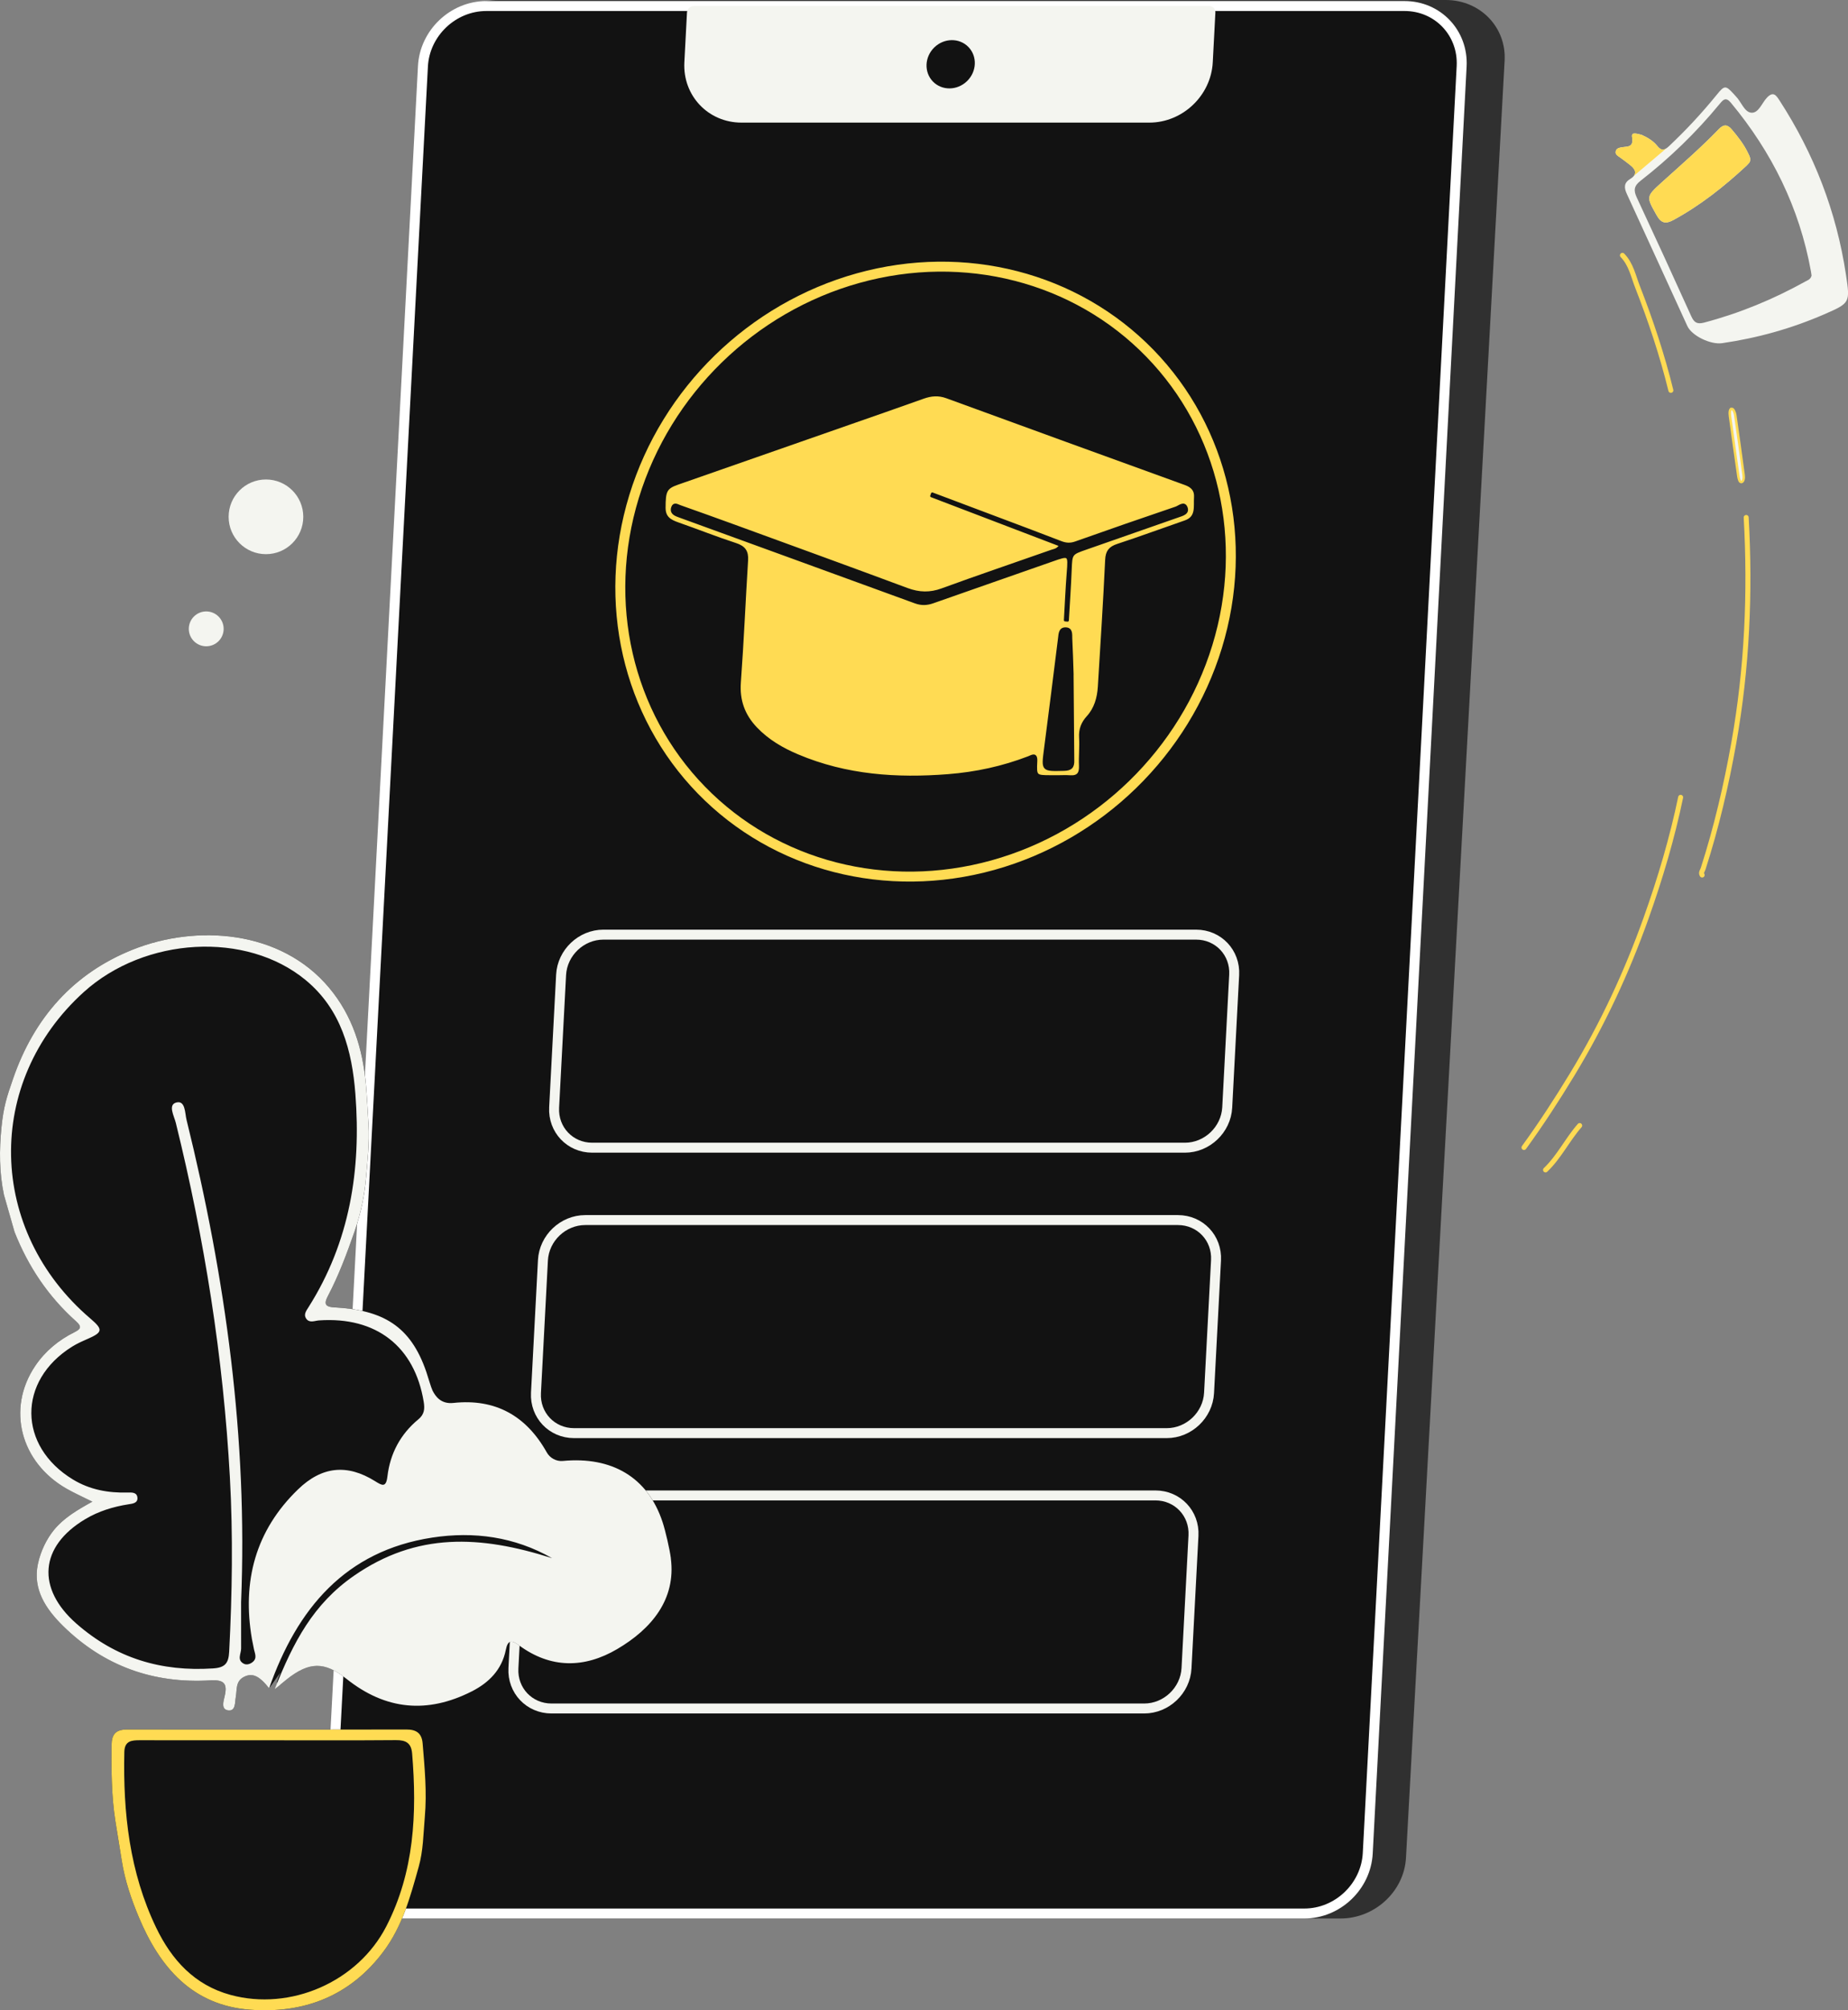
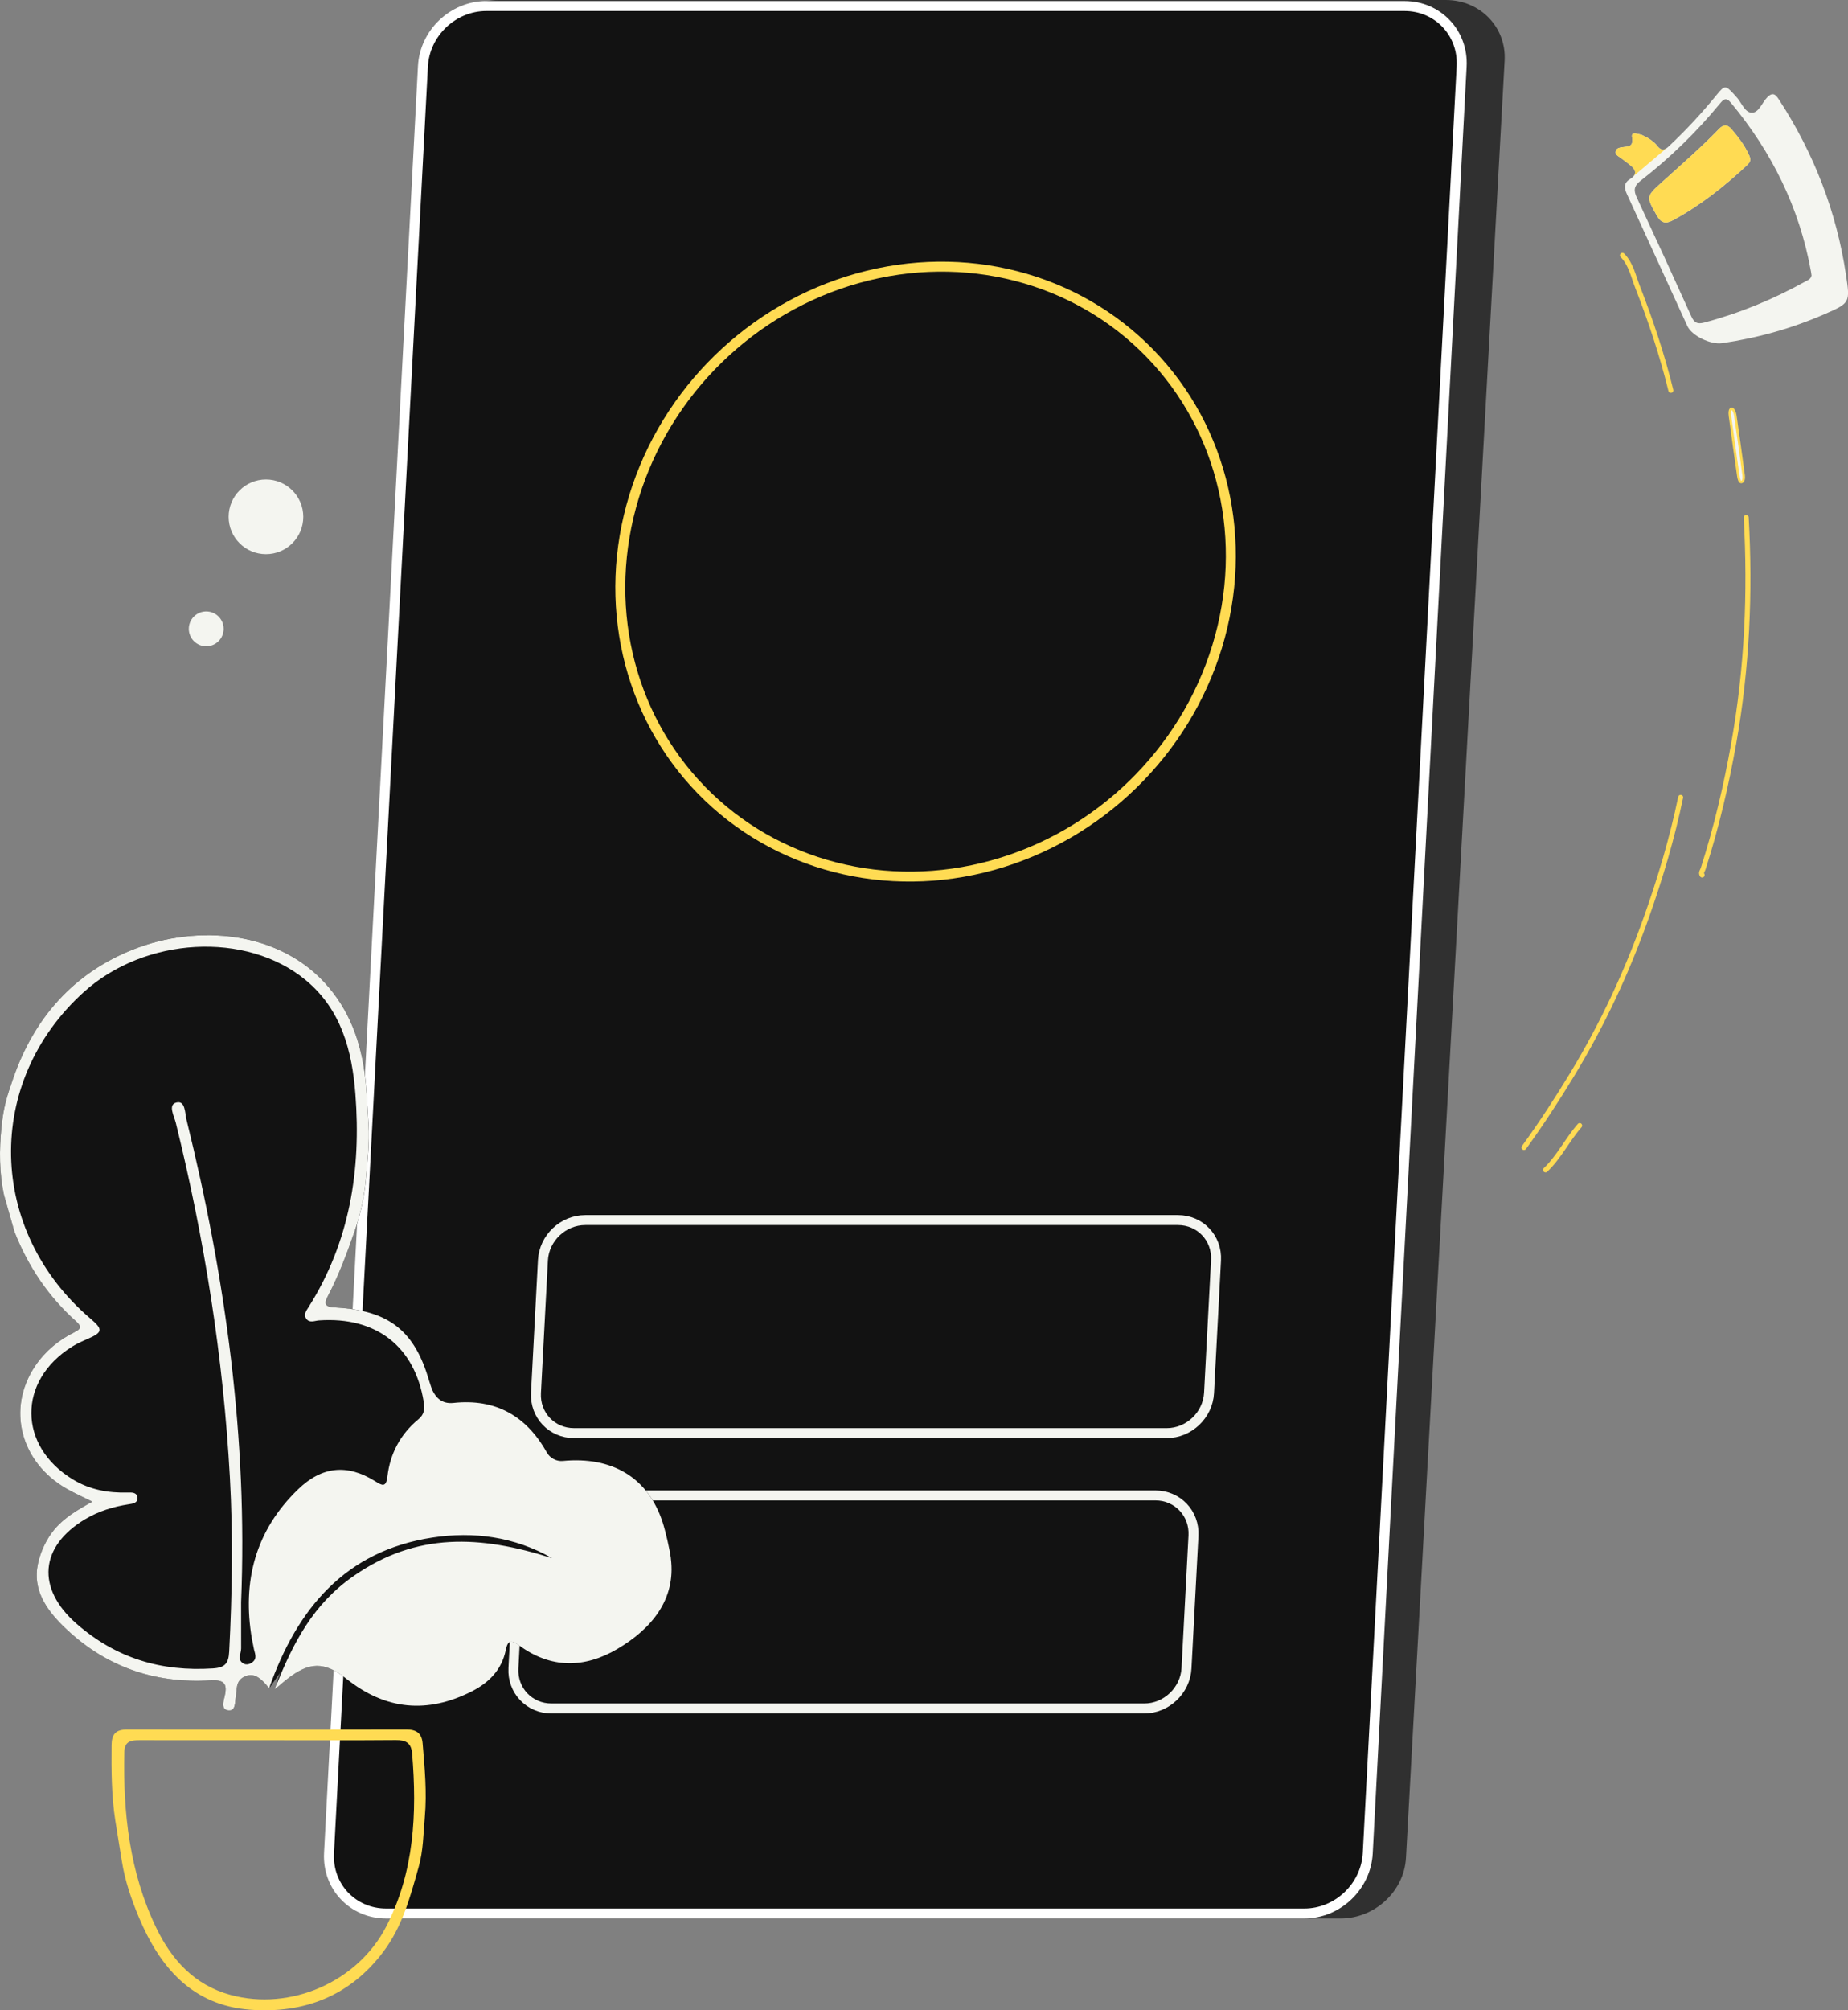
<svg xmlns="http://www.w3.org/2000/svg" id="_Слой_2" data-name="Слой 2" viewBox="0 0 742.59 807.44">
  <rect x="0" y="0" width="742.59" height="807.44" fill="#808080" stroke="none" />
  <defs>
    <style> .cls-1 { stroke: #121212; } .cls-1, .cls-2 { fill: #ffdb53; } .cls-1, .cls-3 { stroke-linecap: round; stroke-linejoin: round; } .cls-4, .cls-5 { fill: #f4f5f0; } .cls-6 { fill: #303030; } .cls-7, .cls-8 { fill: #121212; } .cls-8 { stroke: #fff; } .cls-8, .cls-5, .cls-9, .cls-10 { stroke-miterlimit: 10; } .cls-8, .cls-9, .cls-10 { stroke-width: 4px; } .cls-3 { stroke-width: 2px; } .cls-3, .cls-5, .cls-10 { stroke: #ffdb53; } .cls-3, .cls-9, .cls-10 { fill: none; } .cls-9 { stroke: #f4f5f0; } </style>
  </defs>
  <g id="_Слой_3" data-name="Слой 3">
    <g>
      <circle class="cls-4" cx="106.87" cy="207.59" r="15" />
      <circle class="cls-4" cx="82.87" cy="252.59" r="7" />
      <g>
        <path class="cls-5" d="m695.81,164.21c.73-.08,1.34,1.56,1.48,2.52,1.15,8.05,2.28,16.1,3.36,24.16.16,1.2-.05,2.46-.78,2.71-.78.26-1.17-1.15-1.34-2.32-1.16-8.05-2.27-16.1-3.37-24.16-.19-1.38-.09-2.82.65-2.9Z" />
        <path class="cls-3" d="m651.95,102.56c3.46,3.53,4.37,8.35,6.07,12.68,5.3,13.57,9.91,27.39,13.39,41.56" />
        <path class="cls-3" d="m634.77,452.1c-4.96,5.64-8.23,12.58-13.72,17.81" />
        <path class="cls-3" d="m675.34,320.26c-3.42,16.48-8.22,32.6-13.86,48.43-7.81,21.94-17.62,42.95-29.75,62.92-6.09,10.03-12.46,19.82-19.34,29.3" />
        <path class="cls-3" d="m701.68,207.85c1.7,30.31.36,60.43-4.95,90.38-3.05,17.19-7.01,34.1-12.35,50.7-.26.8-1.02,1.58-.4,2.54" />
      </g>
      <g>
        <path class="cls-4" d="m659.65,54.15c2.43,1.12,4.66,2.41,6.26,4.42,1.64,2.07,2.85,1.93,4.72.17,6.89-6.49,13.31-13.39,19.27-20.74,3.06-3.78,3.55-3.76,6.76-.26.29.31.55.64.85.94,2.17,2.18,3.41,6.29,6.16,6.58,2.99.32,4.29-3.89,6.38-6.07,2.6-2.71,3.75-.79,5.09,1.27,13.85,21.37,22.81,44.6,26.62,69.8,1.71,11.35,1.75,11.43-8.76,16-13.13,5.71-26.82,9.52-40.99,11.58-4.62.67-12.16-2.95-13.97-6.87-8.14-17.67-16.15-35.4-24.31-53.06-1.21-2.61-1.19-4.5,1.39-6.07,2.72-1.65,2.42-3.5.2-5.33-1.41-1.16-2.88-2.23-4.36-3.3-.8-.58-1.83-1.06-1.73-2.19.13-1.41,1.4-1.69,2.49-1.87,2.37-.39,4.86.13,4.11-4.13-.42-2.37,2.43-1.08,3.84-.88Zm68.3,56.57c-.07-.46-.14-1.16-.27-1.84-4.62-25.43-15.68-47.78-32.14-67.6-2.03-2.44-3.09-1.27-4.51.45-9.45,11.47-20.07,21.77-31.79,30.88-2.72,2.11-2.85,3.9-1.51,6.76,7.39,15.84,14.68,31.73,21.88,47.66,1.13,2.5,2.32,3.29,5.14,2.55,14.27-3.76,27.77-9.34,40.66-16.49.96-.53,2.14-.85,2.54-2.37Z" />
        <path class="cls-2" d="m656.54,70.63c1.01-1.32.44-2.72-1.25-4.11-1.41-1.16-2.88-2.23-4.36-3.3-.8-.58-1.83-1.06-1.73-2.19.13-1.41,1.4-1.69,2.49-1.87,2.37-.39,4.86.13,4.11-4.13-.42-2.37,2.43-1.08,3.84-.88,2.43,1.12,4.66,2.41,6.26,4.42,1.35,1.71,2.41,1.91,3.79.94l-13.15,11.12Z" />
        <path class="cls-4" d="m703.05,65.18c-.28.31-.71.87-1.21,1.34-8.99,8.36-18.54,15.94-29.39,21.84-3.18,1.73-4.97,1.27-6.75-1.9-4.2-7.47-4.34-7.43,2.14-13.29,7.72-6.98,15.61-13.79,22.83-21.29,1.93-2.01,3.46-1.96,5.21.11,2.55,3.02,4.98,6.11,6.66,9.72.47,1.01,1.11,1.99.52,3.47Z" />
        <path class="cls-2" d="m703.05,65.18c-.28.31-.71.87-1.21,1.34-8.99,8.36-18.54,15.94-29.39,21.84-3.18,1.73-4.97,1.27-6.75-1.9-4.2-7.47-4.34-7.43,2.14-13.29,7.72-6.98,15.61-13.79,22.83-21.29,1.93-2.01,3.46-1.96,5.21.11,2.55,3.02,4.98,6.11,6.66,9.72.47,1.01,1.11,1.99.52,3.47Z" />
      </g>
      <g>
        <path class="cls-6" d="m158.08,770.59h380.57c13.8,0,25.58-10.91,26.32-24.36L604.61,24.36c.74-13.45-9.85-24.36-23.64-24.36H200.4c-13.8,0-25.58,10.91-26.32,24.36l-39.64,721.87c-.74,13.45,9.85,24.36,23.64,24.36Z" />
        <path class="cls-8" d="m155.16,768.59h368.96c13.38,0,24.79-10.84,25.49-24.22L587.34,26.64c.7-13.38-9.57-24.22-22.95-24.22H195.44c-13.38,0-24.79,10.84-25.49,24.22l-37.74,717.73c-.7,13.38,9.57,24.22,22.95,24.22Z" />
        <ellipse class="cls-10" cx="371.94" cy="229.62" rx="125.76" ry="119.32" transform="translate(-54.72 324.66) rotate(-44.25)" />
-         <path class="cls-4" d="m461.84,49.25h-163.89c-13.38,0-23.65-10.84-22.95-24.22l1.05-20c.08-1.44,1.3-2.61,2.74-2.61h207.12c1.44,0,2.55,1.17,2.47,2.61l-1.05,20c-.7,13.38-12.12,24.22-25.49,24.22Z" />
-         <path class="cls-9" d="m476.14,460.99h-238.17c-8.92,0-15.77-7.23-15.3-16.15l2.8-53.28c.47-8.92,8.08-16.15,17-16.15h238.17c8.92,0,15.77,7.23,15.3,16.15l-2.8,53.28c-.47,8.92-8.08,16.15-17,16.15Z" />
        <path class="cls-9" d="m468.84,575.64h-238.17c-8.92,0-15.77-7.23-15.3-16.15l2.8-53.28c.47-8.92,8.08-16.15,17-16.15h238.17c8.92,0,15.77,7.23,15.3,16.15l-2.8,53.28c-.47,8.92-8.08,16.15-17,16.15Z" />
        <path class="cls-9" d="m459.78,686.24h-238.17c-8.92,0-15.77-7.23-15.3-16.15l2.8-53.28c.47-8.92,8.08-16.15,17-16.15h238.17c8.92,0,15.77,7.23,15.3,16.15l-2.8,53.28c-.47,8.92-8.08,16.15-17,16.15Z" />
-         <path class="cls-1" d="m424.75,311.87c-.81,0-1.61,0-2.42,0-6.2-.01-6.32-.03-6.01-6.1.18-3.4-1.72-2.02-3-1.53-10.38,4-21.19,6.34-32.34,7.21-20.56,1.61-40.88.29-60.47-7.99-6.19-2.61-11.96-5.97-16.69-10.92-5.01-5.25-7.15-11.24-6.61-18.5,1.2-16.3,1.88-32.66,2.9-48.99.22-3.53-1-5.32-4.52-6.46-7.75-2.52-15.35-5.56-23.05-8.25-3.19-1.11-5.59-2.39-5.58-6.41.02-6.68.53-8.04,5.32-9.72,22.86-8,45.73-15.97,68.59-23.96,10.05-3.51,20.11-7,30.13-10.58,3.12-1.11,6.1-1.4,9.41-.19,31.94,11.68,63.91,23.29,95.89,34.87,2.65.96,4.2,2.48,4,5.36-.26,3.74.92,8.08-4.06,9.8-9.06,3.13-18.04,6.45-27.15,9.44-3.09,1.02-4.34,2.52-4.5,5.93-.8,17.01-1.9,34-2.94,51-.28,4.52-1.52,8.78-4.56,12.11-2.2,2.42-3.17,4.97-2.97,8.29.22,3.75-.21,7.52-.05,11.28.13,3.06-.88,4.55-4.08,4.33-1.74-.12-3.5-.02-5.25-.01Zm3.27-62.77c.33.03.66.06.99.09.38-6.74.86-13.47,1.13-20.21.27-6.62.19-6.59,6.36-8.73,12.32-4.28,24.63-8.58,36.93-12.91,1.72-.6,4.25-1.22,3.23-3.59-.9-2.09-2.85-.21-4.12.22-13.48,4.57-26.93,9.24-40.35,14-2.04.72-3.81.64-5.83-.14-8.76-3.39-17.55-6.67-26.34-9.98-8.47-3.19-16.94-6.37-25.41-9.56-.11.31-.22.63-.33.94,17.23,6.58,34.45,13.16,51.83,19.79-1.11,1.87-2.43,1.9-3.51,2.28-14.68,5.17-29.44,10.16-44.05,15.5-4.8,1.76-9.2,1.66-14.06-.15-23.08-8.59-46.23-16.98-69.36-25.43-7.28-2.66-14.59-5.26-21.9-7.85-1.05-.37-2.39-1.35-3.02.46-.56,1.6.32,2.55,1.76,3.14.38.15.76.3,1.14.44,31.58,11.49,63.16,22.96,94.72,34.48,2.45.89,4.66.79,7.04-.05,15.93-5.63,31.91-11.14,47.85-16.75,7.03-2.48,7.01-2.48,6.42,5.02-.5,6.32-.76,12.66-1.13,18.99Zm2.9,21.92c-.17-4.84-.28-9.69-.54-14.53-.08-1.63.33-4-2.25-4.01-2.26,0-2.26,2.15-2.48,3.9-1.86,14.87-3.71,29.74-5.65,44.6-1.1,8.47-1.17,8.36,7.57,8.15,2.81-.07,3.73-1.09,3.61-3.83l-.28-34.28Z" />
-         <ellipse class="cls-7" cx="382.03" cy="25.83" rx="9.95" ry="9.44" transform="translate(90.34 273.89) rotate(-44.25)" />
      </g>
      <g>
-         <path class="cls-7" d="m169.83,700.27c-.34-4.06-2.46-5.6-6.54-5.59-37.4.09-74.79.1-112.19,0-4.57-.01-6.23,1.88-6.27,6.27-.1,10.13-.05,20.27,1.5,30.29l2.64,16.35c1.24,7.78,3.79,15.26,6.82,22.5,8.42,20.06,21.41,35.35,44.59,37.13,21.68,1.67,40.32-5.44,53.75-23.41,7.56-10.11,10.75-21.92,14.13-34.02,1.82-6.5,1.82-12.7,2.44-19.9.88-10.03-.05-19.76-.87-29.61Z" />
        <path class="cls-2" d="m169.83,700.27c-.34-4.06-2.46-5.6-6.54-5.59-37.4.09-74.79.1-112.19,0-4.57-.01-6.23,1.88-6.27,6.27-.1,10.13-.05,20.27,1.5,30.29l2.64,16.35c1.24,7.78,3.79,15.26,6.82,22.5,8.42,20.06,21.41,35.35,44.59,37.13,21.68,1.67,40.32-5.44,53.75-23.41,7.56-10.11,10.75-21.92,14.13-34.02,1.82-6.5,1.82-12.7,2.44-19.9.88-10.03-.05-19.76-.87-29.61Zm-14.62,73.52c-11.48,22.29-38.51,34.05-62.59,27.49-14.49-3.94-23.65-14.11-29.84-26.95-10.74-22.28-13.36-46.19-12.82-70.62.1-4.5,2.94-4.73,6.3-4.72,17.14.04,34.28.02,51.42.02,17.14,0,34.28.08,51.41-.06,4-.03,6.16,1.12,6.52,5.39,1.98,23.98.9,47.52-10.4,69.45Z" />
        <path class="cls-7" d="m132.87,643.59s-15.95,14.33-21.63,32.15c.45.32.9.64,1.35.96.92-.75,1.83-1.52,2.77-2.26,8.89-6.99,15.02-7.21,23.9-.12,15.77,12.57,32.52,14.06,50.33,5.03,6.93-3.51,12.07-8.71,13.67-16.62.77-3.81,2.07-4.27,5.28-1.91,12.77,9.43,26.32,9.29,39.53,1.51,13.65-8.03,23.66-19.87,21.51-36.43-.48-3.7-2.17-11.01-3.34-14.55-5.97-18.17-20.56-26.39-40.03-24.55-3.05.29-5.05-.85-6.55-3.53-8.22-14.62-20.6-21.59-37.46-19.77-4.9.53-7.15-2.51-8.39-4.99-.58-1.17-1.85-5.58-2.48-7.44-6.36-18.66-17.59-24.92-37.13-25.97-4.08-.22-3.81-1.92-2.34-4.72,4.32-8.25,7.53-16.89,10.61-25.72,2.82-8.07,4.06-15.51,4.53-20.67.67-7.43,1.52-14.82,1.1-22.25-.23-4.07-.71-12.2-1.07-16.26-1.27-14.21-5.31-27.46-14.77-38.75-19.49-23.28-53.35-25.46-78.73-15.38-24.08,9.56-39.84,27.56-48.23,51.82-2.61,7.54-3.85,11.26-4.7,19.66-.91,9.02-.9,18.14,1,27.09l4.25,14.89c5.47,13.87,13.58,25.97,24.73,35.91,2.41,2.15,1.88,3.1-.63,4.35-6.41,3.18-11.83,7.66-15.82,13.6-11.53,17.15-5.93,38.72,12.72,49.32,3,1.71,6.17,3.11,10.27,5.16-6.38,3.5-11.54,6.64-15.39,11.32-2.93,3.57-5.41,8.53-6.51,13.8-2.09,10.05,3.18,17.97,10.09,24.77,16.42,16.16,36.33,23.25,59.14,21.89,5.68-.34,7.05,1.3,5.81,6.48-.49,2.04-1.49,5.32,1.61,5.59,2.89.24,2.49-3.2,2.88-5.31.55-2.95-.17-6.39,3.28-8.15,3.32-1.69,6.08-.56,10.12,4.57" />
        <path class="cls-4" d="m269.58,625.91c-.48-3.7-2.17-11.01-3.34-14.55-5.97-18.17-20.56-26.39-40.03-24.55-2.67.25-5.21-1.13-6.52-3.47-8.22-14.66-20.61-21.65-37.5-19.83-4.9.53-7.15-2.51-8.39-4.99-.58-1.17-1.85-5.58-2.48-7.44-6.36-18.66-17.59-24.92-37.13-25.97-4.08-.22-3.81-1.92-2.34-4.72,4.32-8.25,7.53-16.89,10.61-25.72,2.82-8.07,4.06-15.51,4.53-20.67.67-7.43,1.52-14.82,1.1-22.25-.23-4.07-.71-12.2-1.07-16.26-1.27-14.21-5.31-27.46-14.77-38.75-19.49-23.28-53.35-25.46-78.73-15.38-24.08,9.56-39.84,27.56-48.23,51.82-2.61,7.54-3.85,11.26-4.7,19.66-.91,9.02-.9,18.14,1,27.09l4.25,14.89c5.47,13.87,13.58,25.97,24.73,35.91,2.41,2.15,1.88,3.1-.63,4.35-6.41,3.18-11.83,7.66-15.82,13.6-11.53,17.15-5.93,38.72,12.72,49.32,3,1.71,6.17,3.11,10.27,5.16-6.38,3.5-11.54,6.64-15.39,11.32-2.93,3.57-5.41,8.53-6.51,13.8-2.09,10.05,3.18,17.97,10.09,24.77,16.42,16.16,36.33,23.25,59.14,21.89,5.68-.34,7.05,1.3,5.81,6.48-.49,2.04-1.49,5.32,1.61,5.59,2.89.24,2.49-3.2,2.88-5.31.55-2.95-.17-6.39,3.28-8.15,3.32-1.69,6.08-.56,10.12,4.57,11.23-31.98,30.63-55.19,65.56-60.53,16.65-2.55,33.04-.36,48.14,8.27-28.98-9.26-54.4-10.39-79.58,7.05-16.38,11.34-24.41,26.69-31.84,45.49,1.7-1.23,3.27-2.64,4.92-3.94,8.89-6.99,15.02-7.21,23.9-.12,15.77,12.57,32.52,14.06,50.33,5.03,6.93-3.51,12.07-8.71,13.67-16.62.77-3.81,2.07-4.27,5.28-1.91,12.77,9.43,26.32,9.29,39.53,1.51,13.65-8.03,23.66-19.87,21.51-36.43Zm-101.54-55.76c-7.14,5.93-11.28,13.7-12.36,22.88-.55,4.6-2.12,3.68-5,1.88-11.2-6.97-21.33-5.95-30.91,3.31-17.16,16.58-22.5,36.92-18.55,60.07.21,1.22.54,2.42.73,3.65.3,1.94,1.66,4.04-.51,5.71-1.01.78-2.38,1.19-3.51.59-2.82-1.51-1.03-4.01-1.04-6.11-.03-6.19-.01-12.39-.01-18.58,2.69-65.71-6.21-130.15-21.93-193.78-.66-2.67-.43-7.91-4.13-6.92-3.44.92-.84,5.43-.17,8.17,11.55,46.83,19.09,94.24,21.73,142.46,1.28,23.36.92,46.63-.29,69.95-.24,4.59-1.58,6.39-6.46,6.71-20.81,1.38-39.09-4.08-54.94-18-16.08-14.12-14.85-30.96,3.56-41.95,5.4-3.22,11.28-5.02,17.48-5.98,1.56-.24,3.7-.45,3.49-2.68-.21-2.2-2.34-2.07-3.92-2.03-7.81.21-15.2-1.12-21.98-5.23-22.15-13.45-22.34-39.66-.33-53.38,1.92-1.19,4.01-2.14,6.09-3.04,6.23-2.7,6.42-3.81,1.28-8.2-41.49-35.36-42.71-95.01-2.69-131.18,24.53-22.17,65.28-24.53,89.15-4.81,14.27,11.79,18.64,28.3,19.99,45.81,2.34,30.4-2.22,59.36-18.86,85.61-.88,1.39-2.05,2.92-.93,4.55,1.32,1.93,3.41.85,5.17.73,22.99-1.58,38.43,10.46,42.07,32.7.47,2.89.27,5.05-2.2,7.09Z" />
      </g>
    </g>
  </g>
</svg>